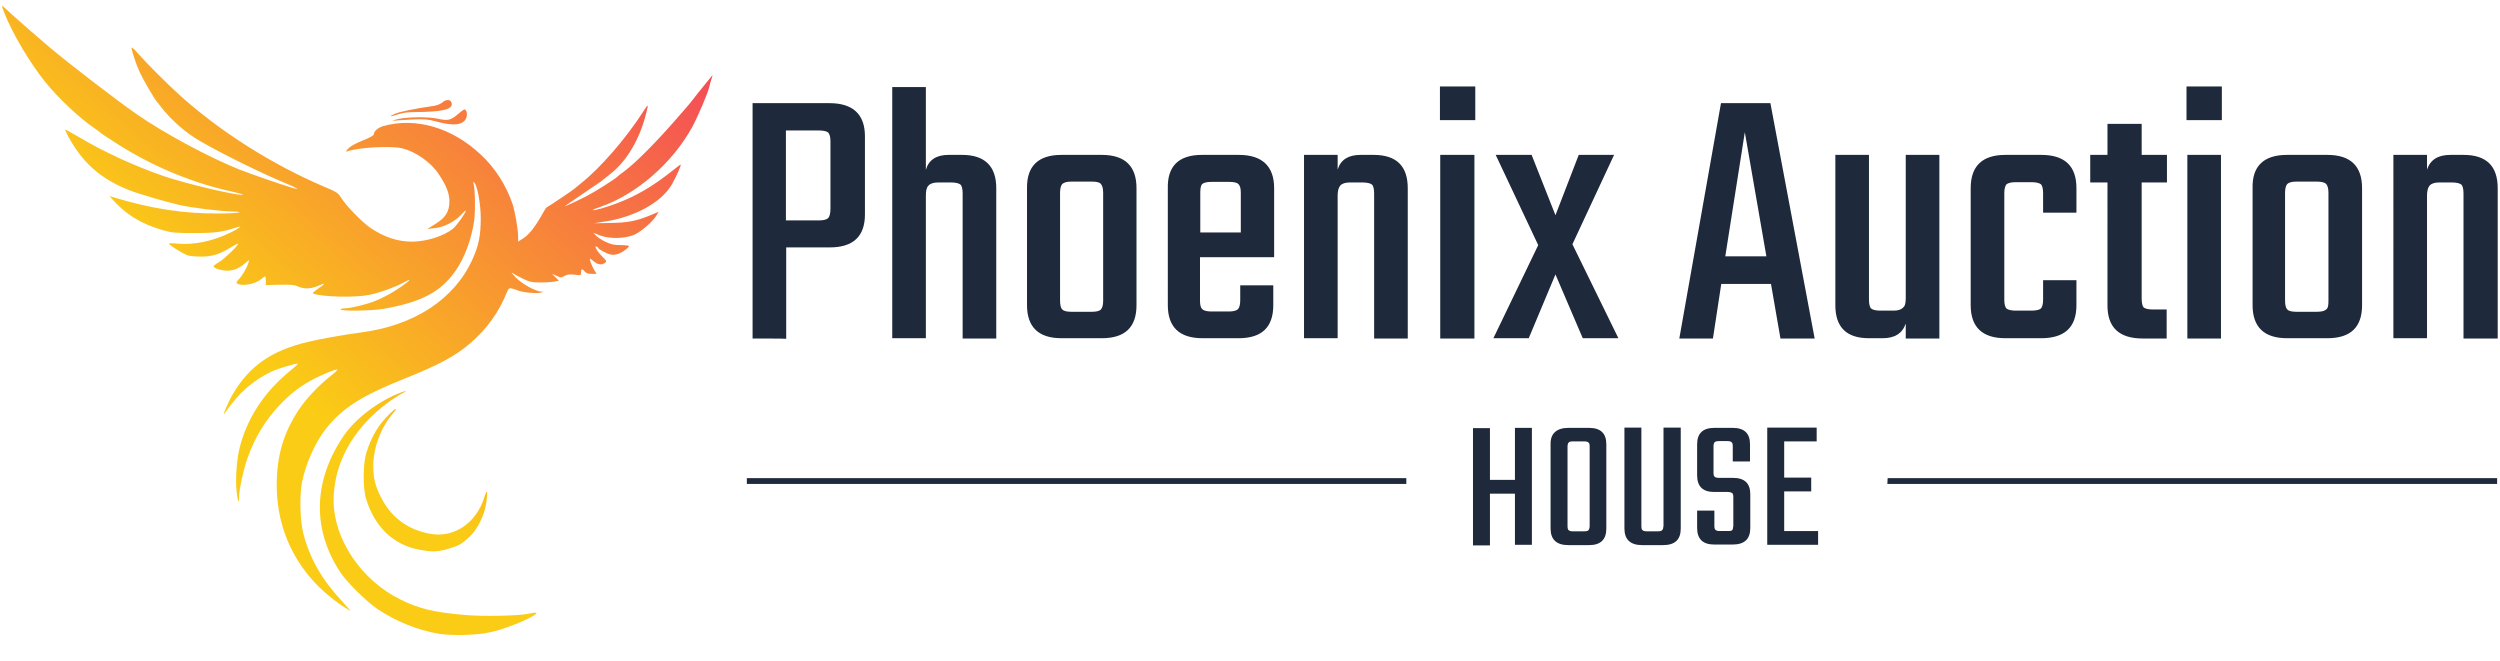
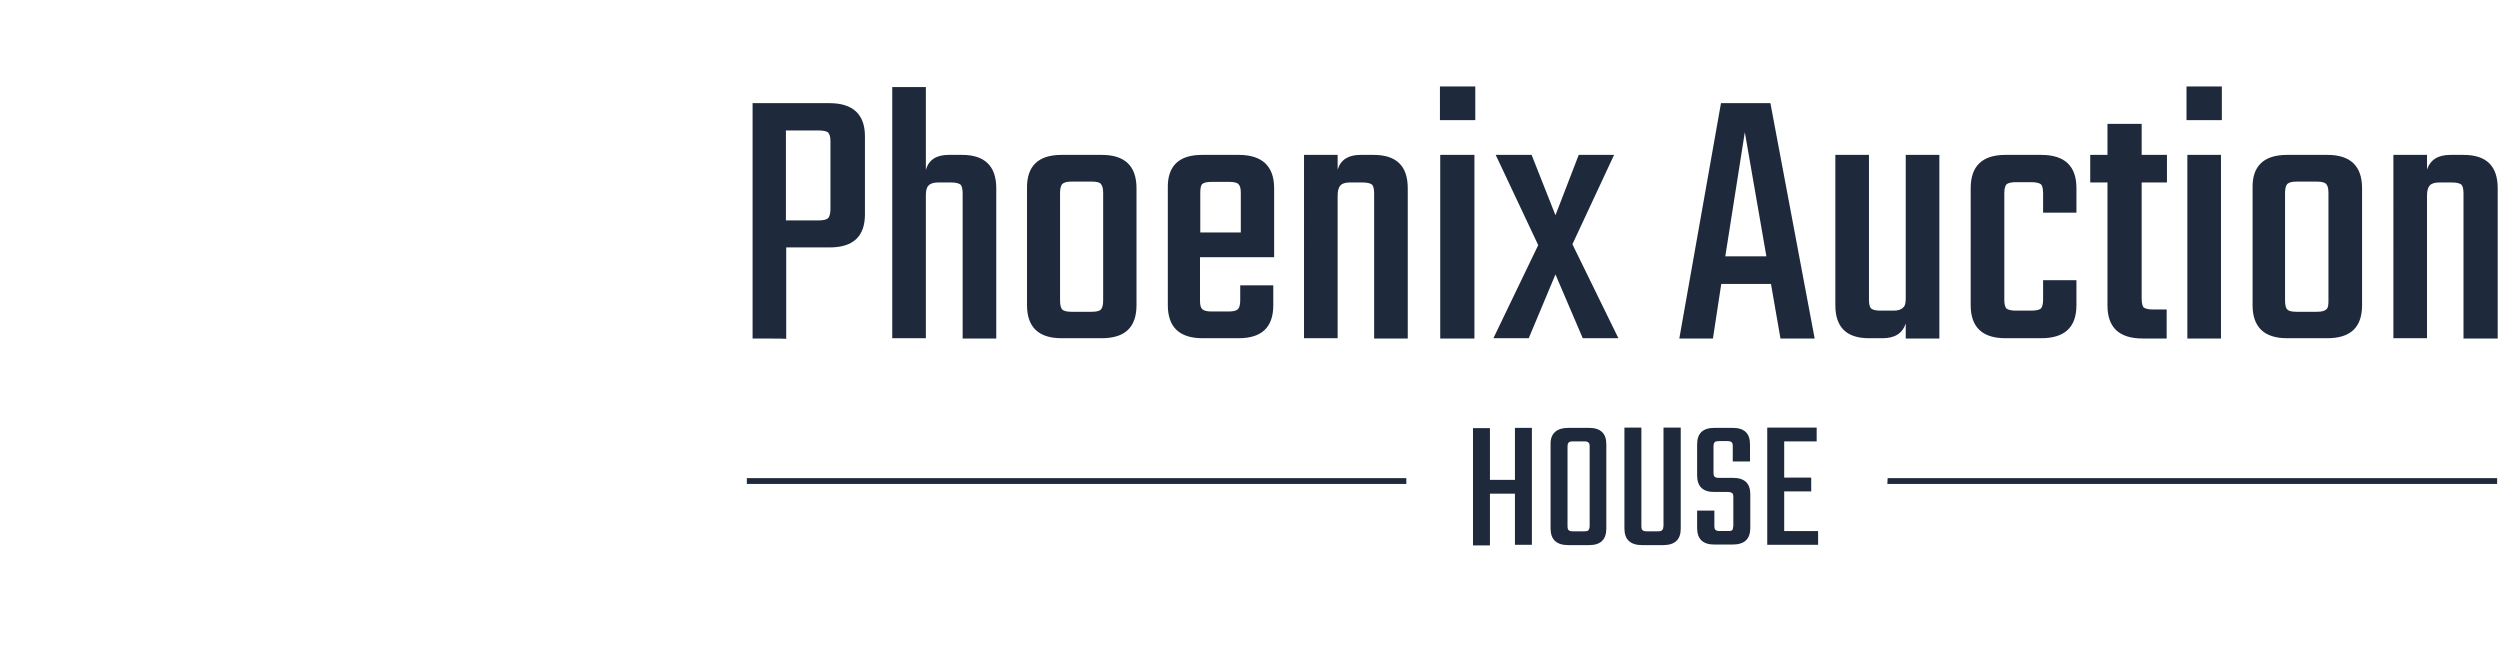
<svg xmlns="http://www.w3.org/2000/svg" version="1.1" id="Layer_1" x="0px" y="0px" viewBox="0 0 870 230" style="enable-background:new 0 0 870 230;" xml:space="preserve">
  <style type="text/css">
	.st0{fill:#1E293B;}
	.st1{fill-rule:evenodd;clip-rule:evenodd;fill:url(#SVGID_1_);}
</style>
  <path class="st0" d="M261.9,117.8V35.9h26.8c8.1,0,12.3,3.9,12.3,11.5v27.2c0,7.7-4.1,11.5-12.3,11.5h-15.1v31.8  C273.5,117.8,261.8,117.8,261.9,117.8L261.9,117.8z M289,72.7V49.2c0-1.6-0.3-2.5-0.8-3.1c-0.5-0.4-1.6-0.7-3.2-0.7h-11.5v31.3H285  c1.6,0,2.7-0.3,3.2-0.8S289,74.2,289,72.7z M330.1,53.9h4.7c7.9,0,11.9,3.9,11.9,11.6v52.3H335V67.3c0-1.6-0.3-2.7-0.8-3.1  s-1.6-0.7-3.1-0.7h-4.7c-1.6,0-2.7,0.4-3.3,1.1c-0.7,0.7-0.9,1.9-0.9,3.5v49.6h-11.7V30.3h11.7v28.8  C323.2,55.6,325.9,53.9,330.1,53.9z M369.4,53.9h14c8.1,0,12.1,3.9,12.1,11.6v40.7c0,7.7-4,11.5-12.1,11.5h-14c-8,0-12-3.9-12-11.5  V65.5C357.3,57.8,361.3,53.9,369.4,53.9z M383.9,104.6V67.1c0-1.6-0.3-2.5-0.8-3.1s-1.6-0.8-3.1-0.8h-7.2c-1.6,0-2.5,0.3-3.1,0.8  c-0.5,0.5-0.8,1.6-0.8,3.1v37.5c0,1.6,0.3,2.7,0.8,3.1c0.4,0.5,1.5,0.8,3.1,0.8h7.2c1.6,0,2.7-0.3,3.1-0.8  C383.6,107.2,383.9,106.2,383.9,104.6z M418.3,53.9h12.8c8.1,0,12.3,3.9,12.3,11.6v24h-25.8v15.2c0,1.5,0.3,2.5,0.8,2.9  c0.5,0.5,1.6,0.8,3.2,0.8h6c1.6,0,2.7-0.3,3.2-0.8s0.8-1.6,0.8-3.1v-5.2h11.5v6.9c0,7.7-4,11.5-12.1,11.5h-12.5  c-8.1,0-12.1-3.9-12.1-11.5V65.6C406.2,57.8,410.2,53.9,418.3,53.9L418.3,53.9z M417.7,67v13.9h14.1V67c0-1.5-0.3-2.4-0.8-2.9  c-0.4-0.5-1.5-0.8-3.1-0.8h-6.4c-1.6,0-2.7,0.3-3.2,0.8C417.9,64.6,417.7,65.5,417.7,67z M473.5,53.9h4.5c8,0,11.9,3.9,11.9,11.6  v52.3h-11.7V67.3c0-1.6-0.3-2.7-0.8-3.1s-1.6-0.7-3.2-0.7h-4.5c-1.6,0-2.7,0.4-3.3,1.1c-0.6,0.7-0.9,1.9-0.9,3.5v49.6h-11.7V53.9  h11.7V59C466.6,55.5,469.3,53.9,473.5,53.9z M513.4,41.8h-12.3V30.1h12.3C513.4,30.1,513.4,41.8,513.4,41.8z M513.1,53.9v63.9h-11.9  V53.9H513.1z M561.7,53.9L547.2,85l16,32.7h-12.4l-9.5-22.2l-9.3,22.2h-12.3l15.6-32.4l-14.8-31.4H533l8.3,21l8.1-21  C549.4,53.9,561.7,53.9,561.7,53.9z M631.5,117.8h-11.9l-3.3-19H599l-2.9,19h-11.7l14.5-81.9h17.2L631.5,117.8L631.5,117.8z   M607.2,46l-6.8,43.2h14.3L607.2,46z M663.2,103.7V53.9h11.7v63.9h-11.7v-5.2c-1.2,3.5-3.9,5.1-8.1,5.1h-4.7  c-7.9,0-11.7-3.9-11.7-11.5V53.9h11.7v50.4c0,1.6,0.3,2.7,0.8,3.1s1.6,0.7,3.1,0.7h4.7c1.6,0,2.7-0.4,3.3-1.1  C663,106.5,663.2,105.3,663.2,103.7z M722.6,65.5V74H711v-6.8c0-1.6-0.3-2.7-0.8-3.1s-1.6-0.7-3.2-0.7h-5.6c-1.6,0-2.5,0.3-3.1,0.7  c-0.5,0.5-0.8,1.6-0.8,3.1v37.1c0,1.6,0.3,2.7,0.8,3.1s1.6,0.7,3.1,0.7h5.6c1.6,0,2.7-0.3,3.2-0.7c0.5-0.5,0.8-1.6,0.8-3.1v-6.8  h11.6v8.7c0,7.7-4.1,11.5-12.3,11.5h-12.4c-8.1,0-12.1-3.9-12.1-11.5V65.5c0-7.7,4-11.6,12.1-11.6h12.4  C718.6,53.9,722.6,57.8,722.6,65.5L722.6,65.5z M754.1,53.9v9.6h-8.8v40.4c0,1.6,0.3,2.7,0.7,3.1c0.5,0.4,1.6,0.7,3.1,0.7h4.9v10.1  h-8.3c-8.3,0-12.3-3.9-12.3-11.5V63.5h-6v-9.6h6V43.1h11.9v10.8L754.1,53.9L754.1,53.9z M773.2,41.8h-12.3V30.1h12.3  C773.2,30.1,773.2,41.8,773.2,41.8z M772.9,53.9v63.9h-11.7V53.9H772.9z M795.9,53.9h14c8.1,0,12.1,3.9,12.1,11.6v40.7  c0,7.7-4,11.5-12.1,11.5h-14c-8,0-12-3.9-12-11.5V65.5C783.7,57.8,787.8,53.9,795.9,53.9z M810.3,104.6V67.1c0-1.6-0.3-2.5-0.8-3.1  c-0.5-0.5-1.6-0.8-3.2-0.8h-7.2c-1.6,0-2.5,0.3-3.1,0.8c-0.5,0.5-0.8,1.6-0.8,3.1v37.5c0,1.6,0.3,2.7,0.8,3.1  c0.4,0.5,1.5,0.8,3.1,0.8h7.2c1.6,0,2.7-0.3,3.2-0.8C810.2,107.2,810.3,106.2,810.3,104.6z M852.8,53.9h4.5c8,0,11.9,3.9,11.9,11.6  v52.3h-11.9V67.3c0-1.6-0.3-2.7-0.8-3.1s-1.6-0.7-3.2-0.7h-4.5c-1.6,0-2.7,0.4-3.3,1.1c-0.6,0.7-0.9,1.9-0.9,3.5v49.6h-11.7V53.9  h11.7V59C845.8,55.5,848.5,53.9,852.8,53.9z M527.2,167v-18.1h5.9v40.7h-5.9v-17.8h-8.7v18h-5.9V149h5.9v18H527.2z M545.8,148.9h7.2  c4,0,6,1.9,6,5.7v29.3c0,3.9-2,5.8-6,5.8h-7.2c-4.1,0-6.2-1.9-6.2-5.8v-29.3C539.5,150.8,541.8,148.9,545.8,148.9z M553.2,183v-27.5  c0-0.8-0.1-1.3-0.4-1.5c-0.3-0.3-0.8-0.4-1.6-0.4h-3.8c-0.8,0-1.3,0.1-1.5,0.4c-0.3,0.3-0.4,0.8-0.4,1.5V183c0,0.8,0.1,1.3,0.4,1.5  c0.3,0.3,0.8,0.4,1.5,0.4h3.8c0.8,0,1.4-0.1,1.6-0.4C553,184.2,553.2,183.8,553.2,183z M578.9,183v-34.2h6v35.1c0,3.9-2,5.8-6.2,5.8  h-7.2c-4.1,0-6.2-1.9-6.2-5.8v-35.1h5.9V183c0,0.8,0.1,1.3,0.4,1.5c0.3,0.3,0.8,0.4,1.6,0.4h3.6c0.9,0,1.4-0.1,1.6-0.4  C578.8,184.2,578.8,183.7,578.9,183L578.9,183z M603.2,183v-9.9c0-0.8-0.1-1.3-0.4-1.5c-0.3-0.2-0.8-0.4-1.5-0.4h-4.8  c-3.9,0-5.9-1.9-5.9-5.8v-10.8c0-3.8,2-5.7,6-5.7h6.4c4,0,6,1.9,6,5.7v6h-6v-5.2c0-0.8-0.1-1.3-0.4-1.5c-0.3-0.3-0.8-0.4-1.5-0.4  h-2.8c-0.8,0-1.3,0.1-1.6,0.4s-0.4,0.8-0.4,1.5v9c0,0.8,0.1,1.3,0.4,1.5c0.3,0.3,0.8,0.4,1.6,0.4h4.8c4,0,6,1.9,6,5.7v11.7  c0,3.9-2,5.8-6.2,5.8h-6.3c-4,0-6-1.9-6-5.8v-6h6v5.2c0,0.8,0.1,1.3,0.4,1.5c0.3,0.3,0.8,0.4,1.6,0.4h2.8c0.8,0,1.3-0.1,1.5-0.4  C603,184.2,603.1,183.8,603.2,183L603.2,183z M620.9,170.9v13.9h11.8v4.8H615v-40.8h17.2v4.8h-11.3v12.6h9.4v4.8h-9.4V170.9z   M259.9,166.4h229.5v2H259.9L259.9,166.4L259.9,166.4z M656.9,166.4H869v2H656.8L656.9,166.4L656.9,166.4z" />
  <linearGradient id="SVGID_1_" gradientUnits="userSpaceOnUse" x1="-1044.08" y1="5.156" x2="-1043.08" y2="4.156" gradientTransform="matrix(247.319 0 0 219.087 258204.203 -923.727)">
    <stop offset="0" style="stop-color:#FACC15" />
    <stop offset="0.4" style="stop-color:#FACC15" />
    <stop offset="1" style="stop-color:#F43F5E" />
  </linearGradient>
-   <path class="st1" d="M1.4,4.2c2.8,7.3,9,17.7,14.4,24.4c4.7,5.8,12,12.6,17.3,16.2c0.8,0.5,1.7,1.2,2,1.5s2.8,1.9,5.6,3.7  c11.7,7.5,25.1,13.2,38,16.2c5.7,1.3,6.5,1.6,5.5,1.6c-2.7,0.1-19.5-3.9-26.9-6.4C47,57.9,35.8,52.7,27.1,47.5  c-2.4-1.4-4.4-2.5-4.4-2.4c0,0.6,1.6,3.6,3.4,6.3c4.6,6.9,10.5,11.5,18.9,14.8c2.7,1.1,13.2,4.2,17.3,5.1c4.3,1,14.3,2.2,18.5,2.3  c5.3,0.1,1.7,0.7-4.5,0.7c-12.3,0.1-23.9-1.7-37-5.7l-1.2-0.4l0.8,0.9c4.6,5.4,10.3,8.9,17.8,11c3.1,0.9,4.3,1,10.9,1  c7.3,0,9.6-0.3,15.2-2.1c1.7-0.5,0.2,0.6-2.7,2c-5.9,2.9-12.7,4.3-18.3,3.8c-1.7-0.2-3-0.2-3,0c0,0.5,4.8,3.4,6.3,4  c0.9,0.3,3.1,0.5,4.9,0.5c3.8,0,6.4-0.8,10.3-3.2c1.3-0.8,2.5-1.4,2.5-1.3c0.4,0.4-4.6,5.2-6.4,6.3c-1.2,0.7-2.1,1.4-2.1,1.6  c0,0.6,2.8,1.5,4.7,1.5c2.3,0,4.3-0.8,6.3-2.6c1.5-1.3,1.5-1.3,1.2-0.3c-0.6,2-2,4.3-3.2,5.7c-1.1,1.1-1.2,1.4-0.7,1.7  c1.6,1,6.2,0.2,8.2-1.5c0.7-0.6,1.3-1,1.5-1c0.1,0,0.2,0.7,0.2,1.5v1.5l4.8-0.1c3.8-0.1,5.2,0,6.4,0.6c2.2,1,4.7,0.8,7.2-0.3  c2.6-1.2,2.4-0.7-0.4,1.2c-1.3,0.9-1.9,1.5-1.5,1.6c3.6,1.2,14.9,1.4,19.6,0.4c3.8-0.8,9-2.7,11.9-4.3c2.9-1.6,2.5-0.9-0.8,1.4  c-3,2.1-6.2,3.9-9.3,5.1c-3,1.2-8.5,2.5-10.4,2.5c-0.8,0-1.5,0.2-1.5,0.4c0,0.6,10.8,0.5,14.8-0.2c13.3-2.3,20.1-5.9,25.2-13.2  c3.1-4.4,5.6-11.1,6.5-17.4c0.5-3.5,0.3-11.4-0.2-13c-0.2-0.6-0.2-0.7,0.2-0.4c1.1,1,2.3,7.3,2.3,12.5c0,5.9-0.7,9.5-2.9,14.3  c-6.3,13.9-20.3,23-38.8,25.4c-5.3,0.7-14.5,2.3-18.5,3.3c-12.6,3-20.2,8.3-26,18c-1.6,2.7-4.1,8.5-2.9,6.8  c5-7.2,9.7-11.3,16.3-14.5c2.4-1.1,8.8-3,9.1-2.7c0.1,0.1-1.2,1.3-2.8,2.6c-8.9,7.3-14.8,16.3-17.4,26.6c-1,3.9-1.5,10.7-1.1,14.8  c0.4,3.8,0.9,5.2,0.9,2.4c0-2.5,1.5-9.5,2.9-13.5c2.5-7.1,6.3-13.4,11.1-18.4c3.5-3.7,6.3-6,10.5-8.4c3.1-1.8,9-4.3,9.7-4.1  c0.2,0.1-0.9,1.1-2.5,2.4c-3.7,2.8-8.4,7.8-10.8,11.4c-5.5,8.3-7.8,16.3-7.8,26.4c0,18.4,9.3,34.1,25.6,43.8c0.3,0.2-1-1.3-2.9-3.4  c-7-7.5-11.3-15-13.5-23.8c-1.1-4.4-1.3-13-0.4-17.6c1.3-6.4,4.5-13.6,8.1-18.3c5.7-7.3,12.4-11.7,27.5-17.7  c12-4.8,17.8-7.9,23-12.4c5.7-4.9,9.9-10.7,12.7-17.7c0.6-1.4,0.7-1.5,1.8-1.3c0.6,0.2,1.4,0.4,1.8,0.6c1.5,0.7,6,1.2,7.8,0.9  c1.5-0.3,1.6-0.4,0.6-0.4c-2.1-0.1-6.9-2.8-9.1-5.1c-1.1-1.2-1.6-1.8-1-1.4s2.2,1.3,3.7,2c2.3,1.1,3.1,1.3,6,1.3  c1.8,0,4-0.1,4.9-0.3l1.6-0.3l-1.2-1.2l-1.2-1.2l1.6,0.7c1.5,0.7,1.6,0.7,2.8,0c0.9-0.5,1.7-0.6,3.5-0.4c2.2,0.3,2.2,0.2,2.2-0.8  c0-1.3,0.4-1.4,1.3-0.3c0.5,0.6,1.2,0.8,2.4,0.8h1.7l-0.8-1.3c-0.9-1.5-1.8-4-1.5-4c0.1,0,0.8,0.5,1.4,1c1.4,1.2,2.7,1.3,3.8,0.5  c0.7-0.5,0.7-0.6-0.8-2.1c-1.9-1.9-3.1-4-2.1-3.6c0.3,0.1,0.6,0.4,0.6,0.5c0,0.4,2.9,2,4.4,2.3c0.8,0.2,1.9,0,2.9-0.4  c1.5-0.6,3.4-2.1,3.4-2.6c0-0.1-1.3-0.3-3-0.3c-2.4,0-3.4-0.3-5.3-1.2c-1.3-0.6-2.7-1.6-3.2-2.1l-0.9-1l2.2,0.9  c3.4,1.3,8.8,1.2,12-0.2c2.5-1.1,6.6-4.7,7.8-6.8l0.7-1.2l-2.6,1.1c-5,2.1-8,2.7-14.1,2.8l-5.8,0.1l3.8-0.6  c10.5-1.6,19.7-6.7,23.3-12.9c1.4-2.4,3.3-6.7,3.1-6.9c-0.1-0.1-1.4,0.9-3,2.2c-6.8,5.4-12.6,8.8-19.6,11.4c-3.8,1.4-7.7,2.5-8,2.2  c-0.1-0.1,1.1-0.6,2.6-1.1c12.5-4.3,25.1-15.2,32-27.8c1.9-3.5,5.6-12.1,6-14.2c0.1-0.6,0.4-1.7,0.7-2.5l0.4-1.4l-0.9,1.1  c-0.5,0.6-2.4,3-4.3,5.3c-1.8,2.4-3.7,4.7-4.1,5.1c-0.4,0.5-2,2.2-3.4,3.9c-6.7,7.7-13.9,15-17.9,18c-1.4,1-2.6,2-2.7,2.1  c-0.5,0.6-7.4,5-10.3,6.5c-3,1.6-8.2,4-7.8,3.6c0.1-0.1,2.8-1.9,6-4.1c3.2-2.1,6.1-4.2,6.6-4.5l3.5-2.8c5.5-4.4,10-12,12.2-21  c0.8-3.3,0.8-3.3-1.1-0.4c-5.9,9.2-14.9,19.6-21.5,24.8c-1.1,0.9-2.1,1.7-2.3,1.9c-0.2,0.3-9.3,6.4-9.8,6.6  c-0.2,0.1-1.1,1.6-2.1,3.4c-2.2,3.8-4.3,6.4-6.4,7.6l-1.4,0.9v-1.9c0-2.4-1.1-8.6-1.9-11.1c-2.2-6.5-6.1-12.7-11.1-17.3  c-10-9.4-22.6-13.1-34-9.9c-1.7,0.5-3.2,1.8-3.2,2.8c0,0.4-1.3,1.2-3.9,2.2c-2.4,1-4.3,2-5,2.8c-0.9,1-1,1.2-0.4,1  c3.7-1.4,15.2-2,19.1-1.1c4.6,1.1,10,4.8,12.7,8.9c2.6,3.8,3.8,6.8,3.8,9.4c0,3.8-1.3,5.9-5.3,8.3l-2.4,1.5l2.5-0.3  c3.3-0.3,7.1-2.3,9.2-4.6c0.9-1,1.7-1.7,1.7-1.5c0,0.8-3.3,5.4-4.6,6.4c-3.4,2.6-9,4.3-14,4.4c-5.1,0-9.7-1.5-14.6-4.8  c-2.8-1.9-8.5-7.7-10.2-10.5c-1.1-1.7-1.5-2-6.3-4C94.9,57.3,76.8,46,62.4,33C58,29,51.1,22.1,48.1,18.7c-1.2-1.4-2.2-2.3-2.3-2.1  c-0.2,0.5,1.7,6.2,2.9,8.7c1,2.2,5.1,9.2,5.8,10c0.3,0.3,1,1.2,1.6,2c3.3,4.3,8.7,9.1,13.7,11.9c7.8,4.5,22,11.5,30.6,15  c3.3,1.4,4.1,2,1.4,1.2c-4.4-1.3-14.6-4.9-18.5-6.4c-10.7-4.3-26.1-12.6-35.5-19.1c-7.4-5.1-24.1-18-30.5-23.4  c-4-3.4-8.6-7.4-12.2-10.6C2.8,3.8,0.9,2,0.8,2C0.6,2,0.9,3,1.4,4.2 M154,35.6c-0.9,0.7-2,1.2-4,1.4c-5.6,0.8-11,1.9-12.6,2.6  c-2.3,1-1.6,1.1,1.1,0.2c1.7-0.6,3.6-0.8,6.4-0.8c9.1-0.1,12.6-0.9,12.3-3C157,34.6,155.4,34.4,154,35.6 M159.4,39.7  c-2.6,2.2-3.5,2.4-7.1,1.6c-3.8-0.8-12-0.6-14.8,0.4c-1,0.4-1.4,0.6-0.8,0.4s3.4-0.3,6.4-0.5c4.6-0.2,5.8-0.1,8.4,0.6  c6.1,1.7,9.4,1.4,10.6-0.8c0.7-1.2,0.4-3.3-0.5-3.3C161.2,38.2,160.3,38.9,159.4,39.7 M139.5,136.6c-7.7,2.9-15.8,9-20,15.2  c-10.6,15.7-10.9,32.7-0.9,47.6c2.3,3.4,8.9,9.9,12.7,12.5c6.4,4.3,13.8,7.3,21.1,8.6c4.5,0.8,13.6,0.6,18.3-0.5  c3.8-0.8,10-3.1,13.8-5.1c3.1-1.6,2.9-2.1-0.7-1.3c-3.3,0.7-15.8,1-22.1,0.4c-10.7-0.9-16-2.2-22.4-5.4c-13.6-6.7-23.2-21-23.2-34.4  c0-10.5,4.4-20.4,12.6-28.7c3.1-3.1,6.4-5.7,10.2-8C141.9,135.9,142,135.7,139.5,136.6 M135.5,144.1c-3.9,3.9-6.1,7.6-7.9,13.1  c-1.3,3.8-1.4,12.6-0.2,16.4c3,9.8,9.5,16,18.5,17.7c4.3,0.8,6.1,0.8,9.7-0.2c3.9-1.1,4.8-1.6,7.6-4.1c2.9-2.7,5.3-7.4,6-11.9  c0.7-4.4,0.3-5.3-0.7-1.9c-2.8,8.8-10.4,14-18.6,12.6c-8-1.4-13.8-5.7-17.4-12.9c-2-4-2.6-6.7-2.6-10.7c0-6.5,2.7-13.6,7-18.5  C138.6,141.6,137.7,141.9,135.5,144.1" />
</svg>